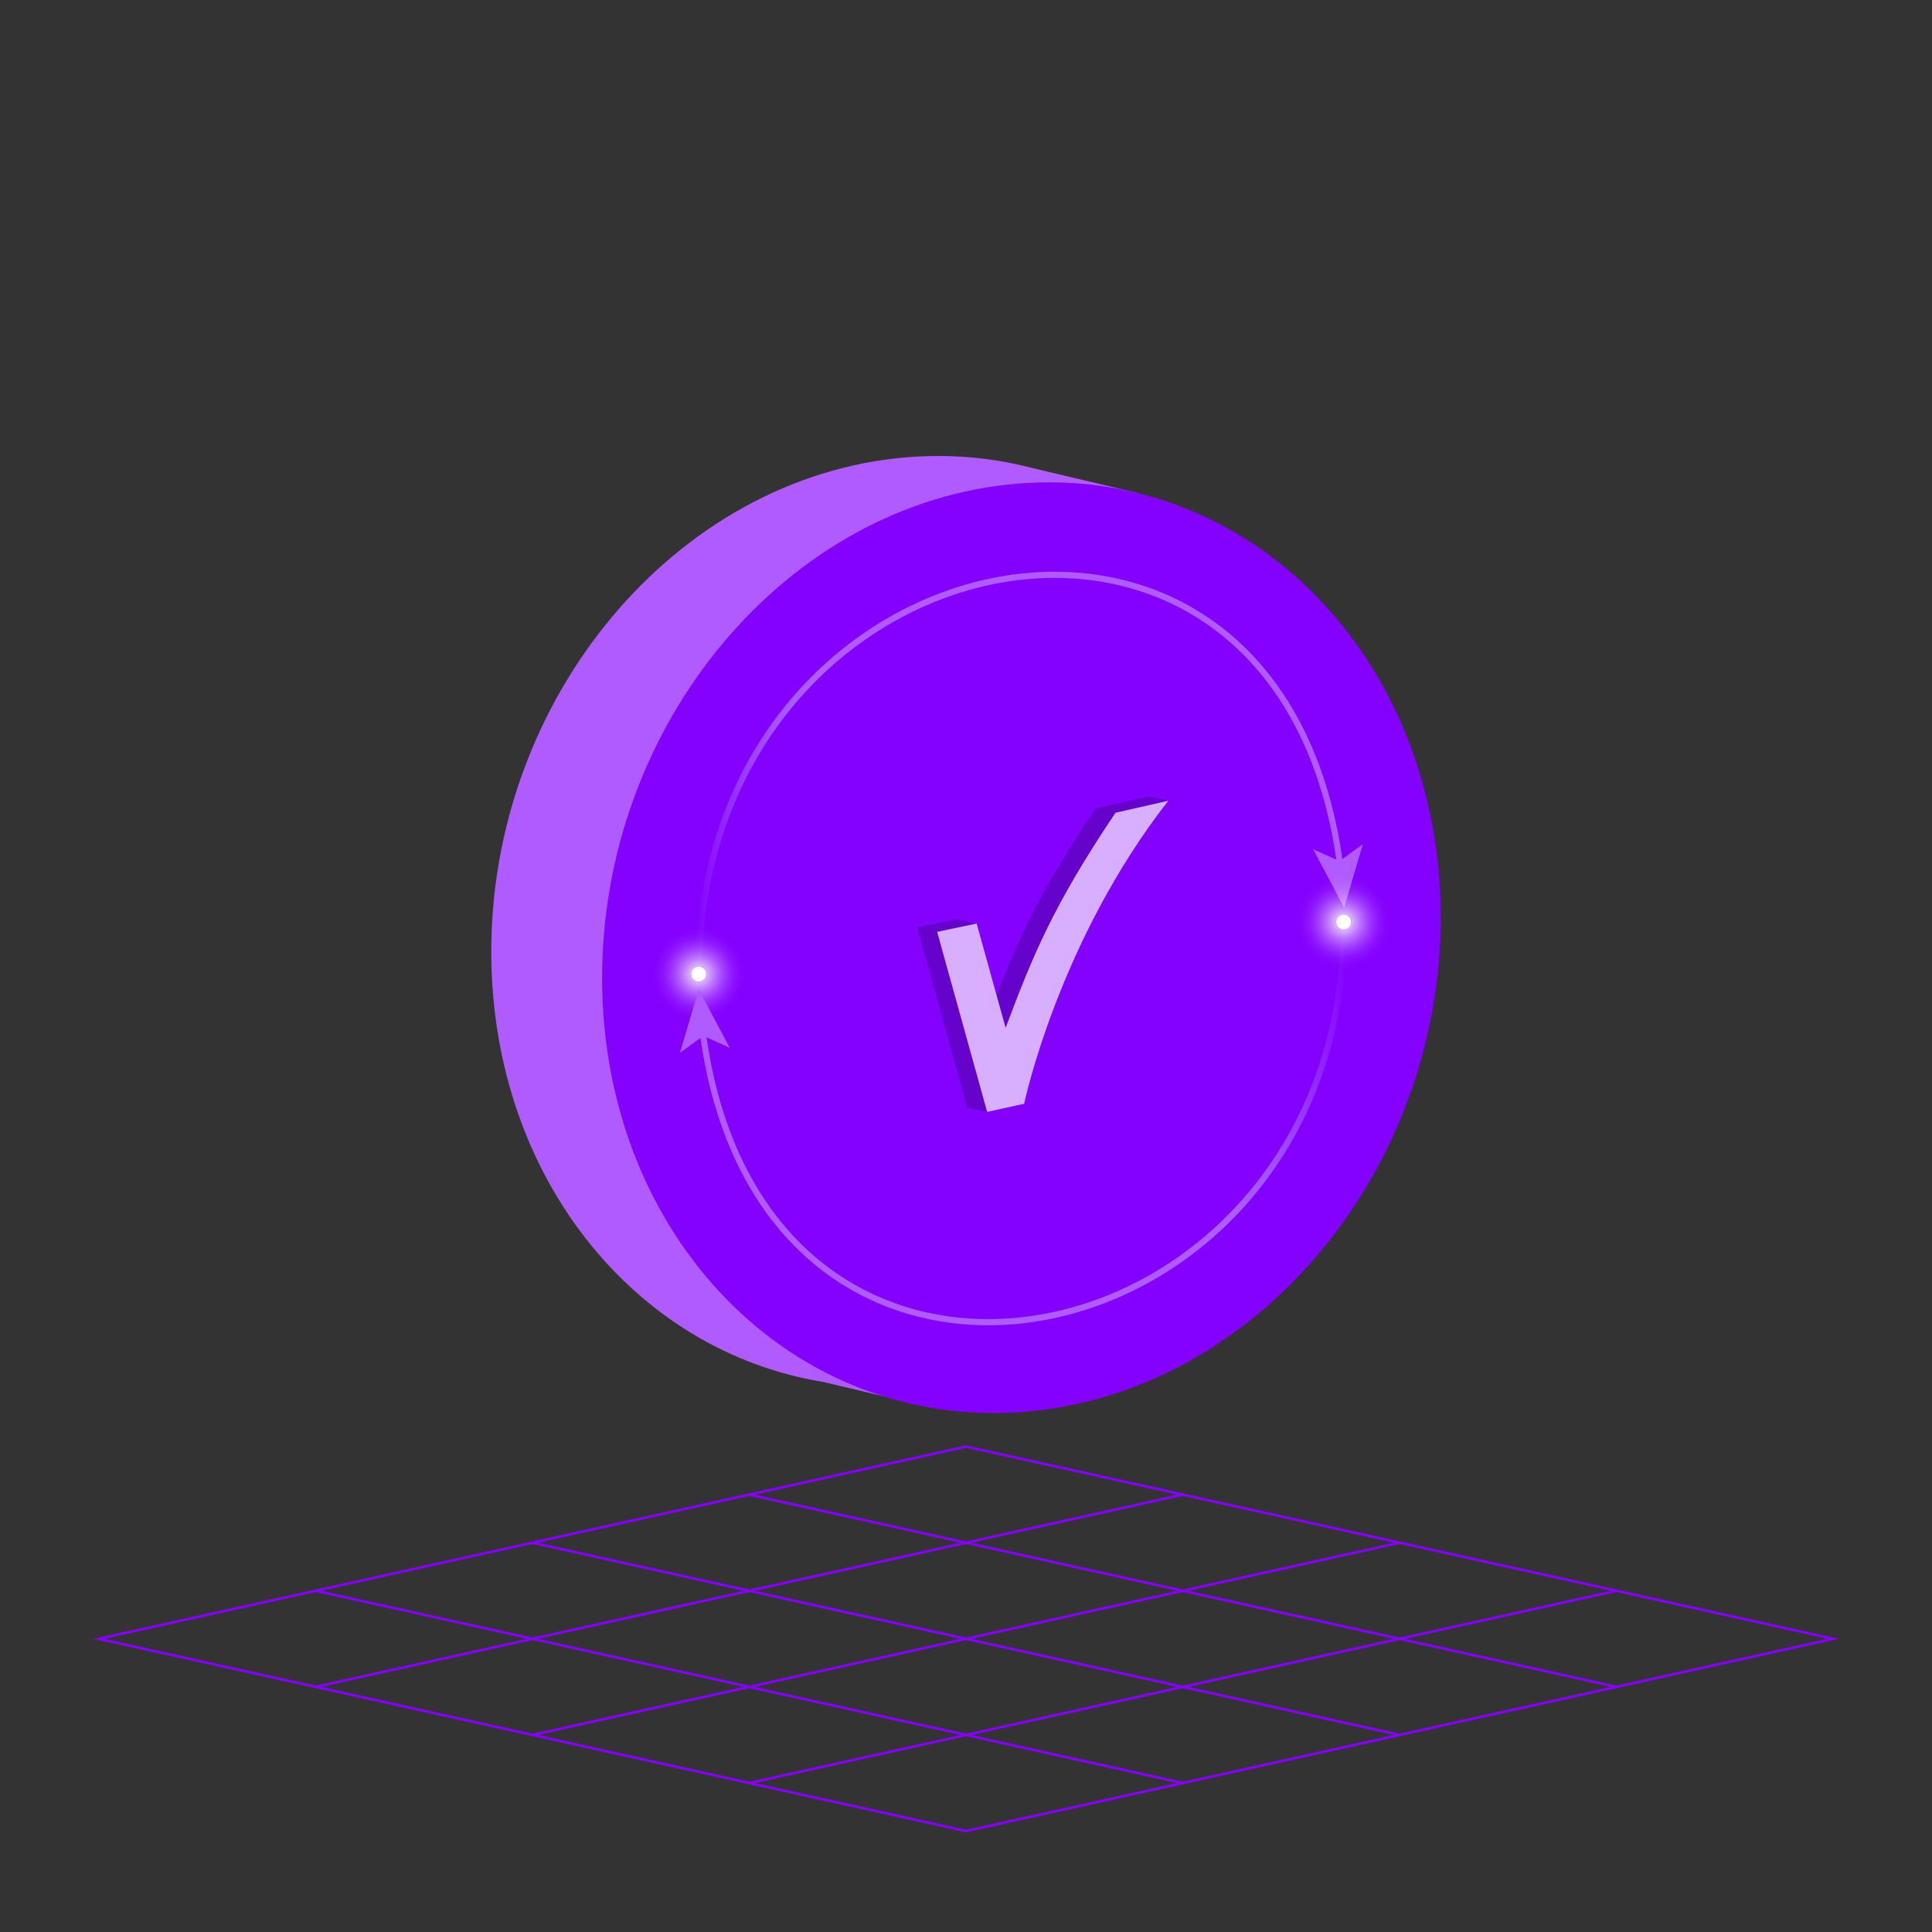
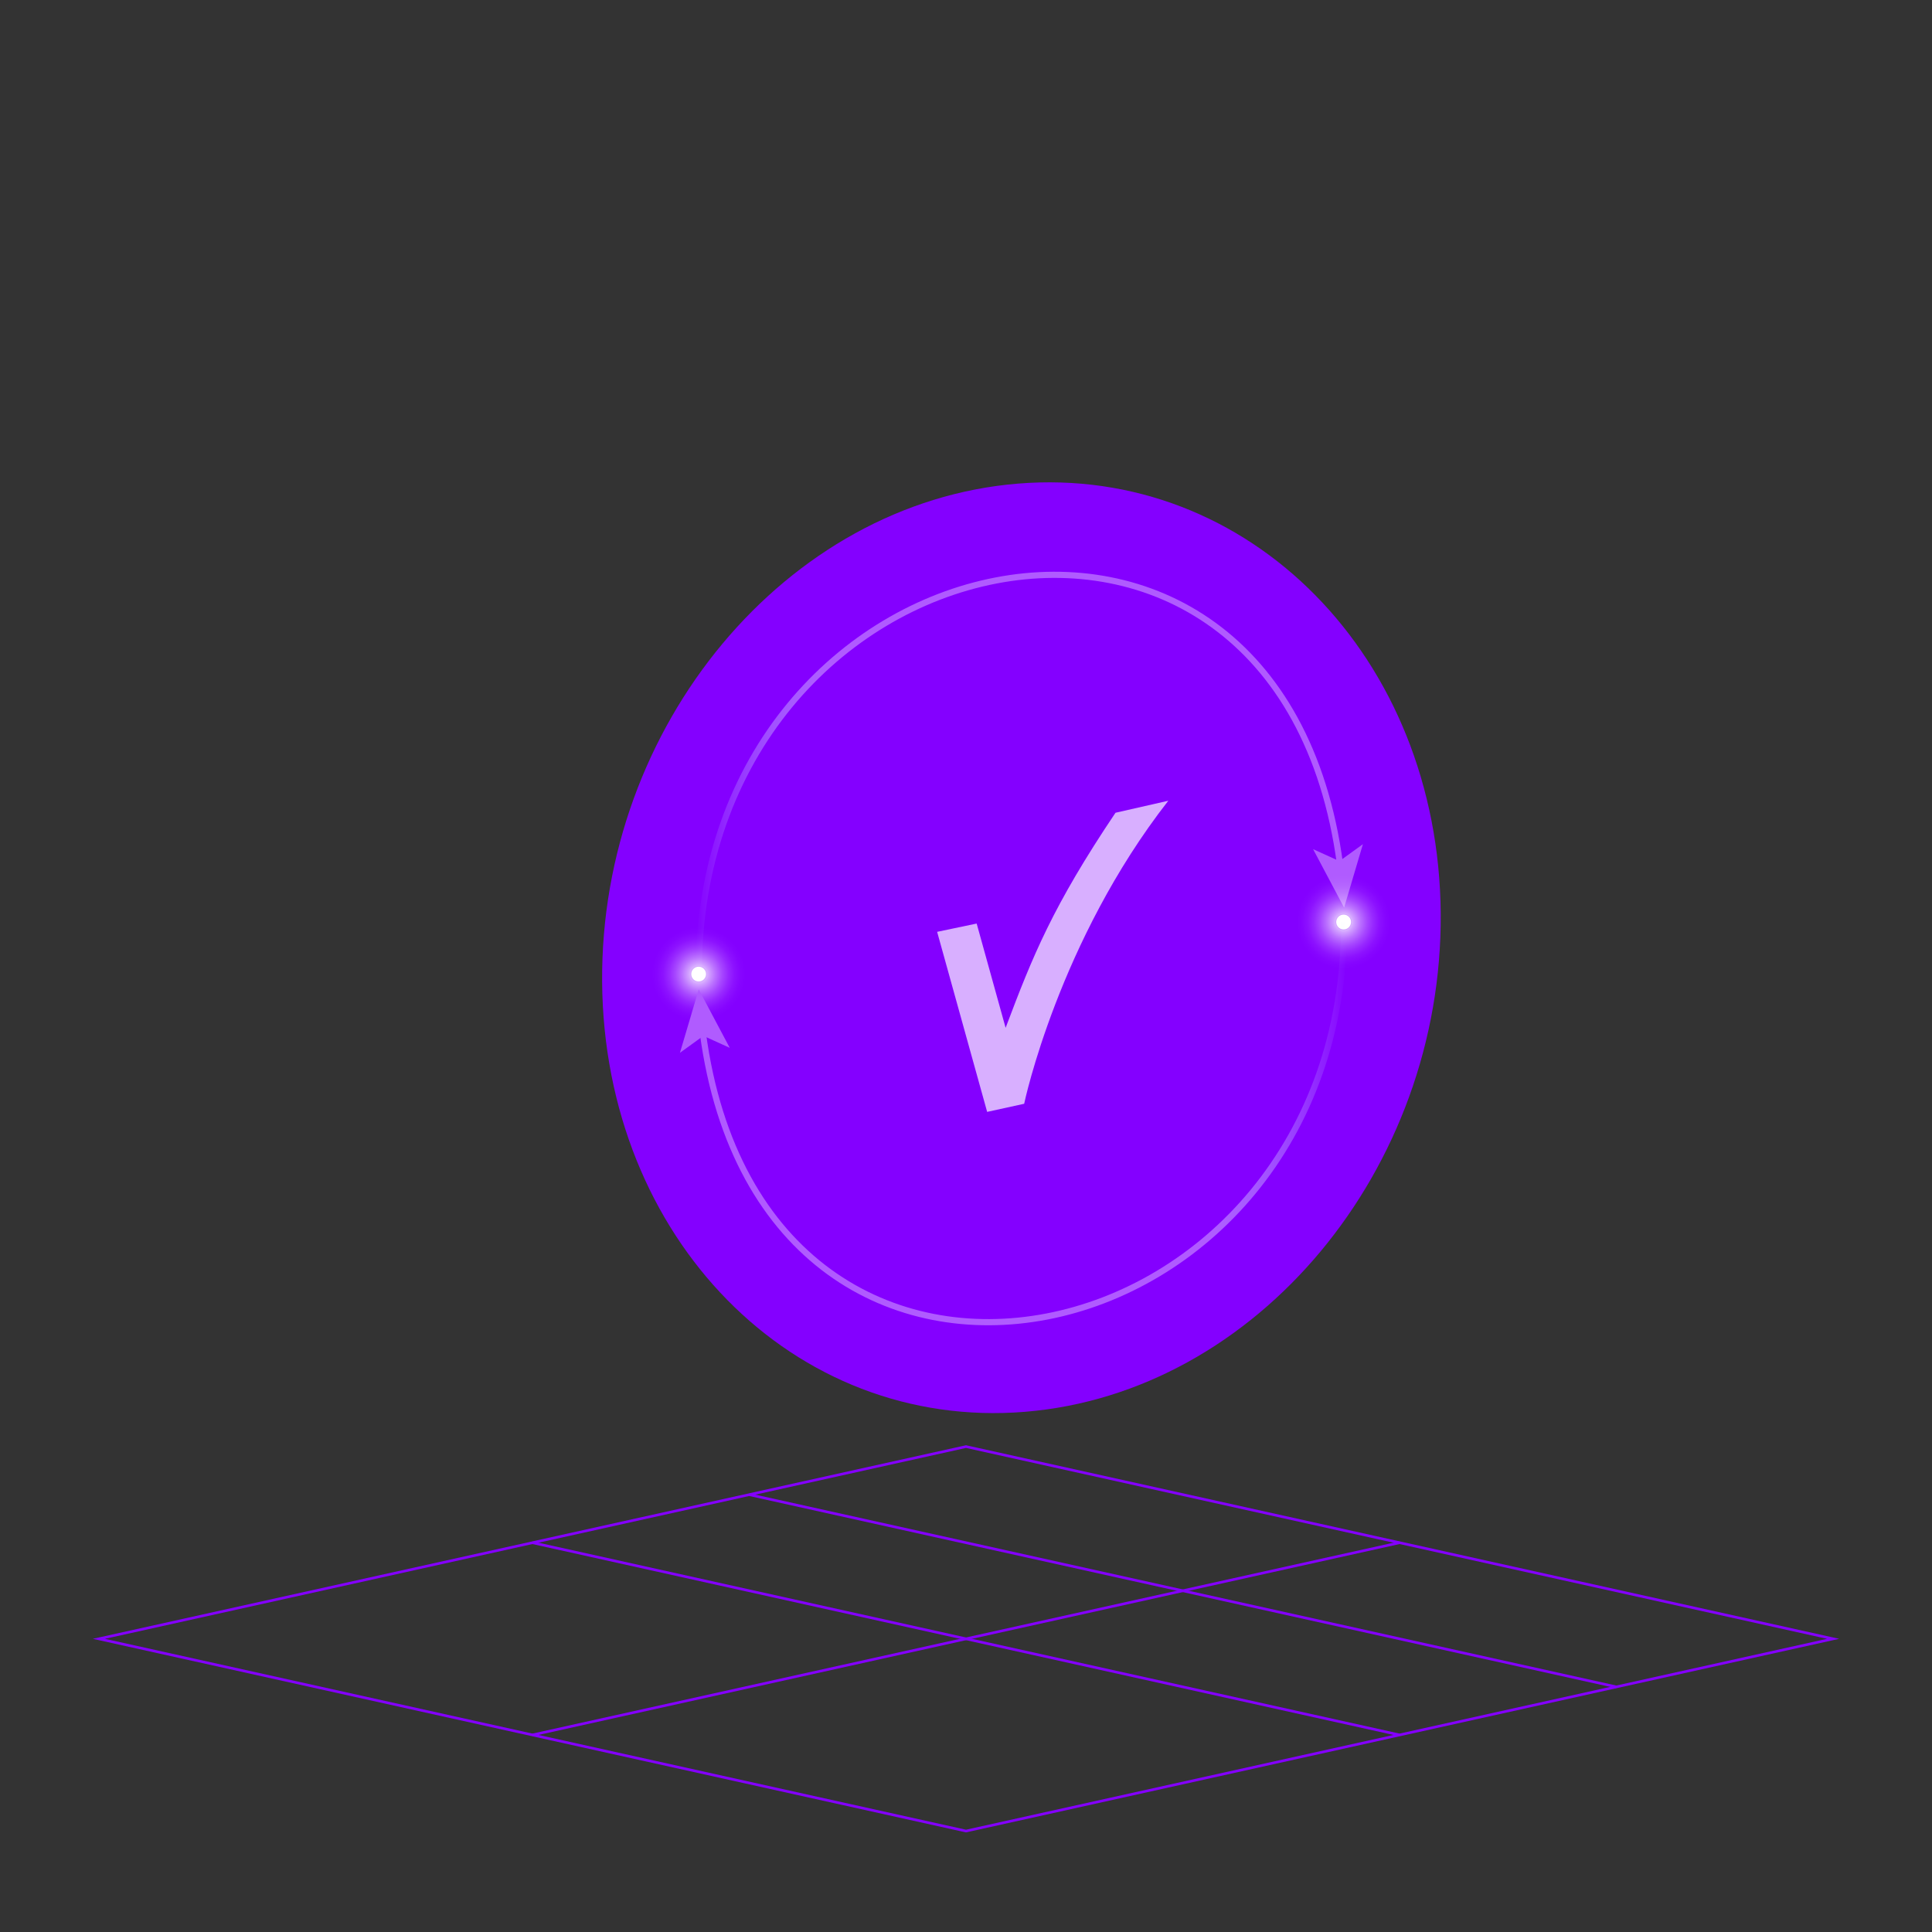
<svg xmlns="http://www.w3.org/2000/svg" xmlns:xlink="http://www.w3.org/1999/xlink" id="Illustrationen" viewBox="0 0 1000 1000">
  <rect x="0" y="0" width="1000" height="1000" fill="#333333" stroke="none" />
  <defs>
    <style>
      .cls-1 {
        stroke: #8400ff;
        stroke-width: 1.36px;
      }

      .cls-1, .cls-2, .cls-3 {
        fill: none;
        stroke-miterlimit: 10;
      }

      .cls-4 {
        fill: #6502cc;
      }

      .cls-2 {
        stroke: url(#Unbenannter_Verlauf_4-3);
      }

      .cls-2, .cls-3 {
        stroke-width: 3.19px;
      }

      .cls-5 {
        fill: #b05bff;
      }

      .cls-6 {
        fill: #fff;
      }

      .cls-7 {
        fill: #8400ff;
      }

      .cls-8 {
        fill: url(#Unbenannter_Verlauf_47-2);
      }

      .cls-9 {
        fill: #d8afff;
      }

      .cls-10 {
        fill: url(#Unbenannter_Verlauf_4-2);
      }

      .cls-11 {
        fill: url(#Unbenannter_Verlauf_4-4);
      }

      .cls-3 {
        stroke: url(#Unbenannter_Verlauf_4);
      }

      .cls-12 {
        fill: url(#Unbenannter_Verlauf_47);
      }
    </style>
    <linearGradient id="Unbenannter_Verlauf_4" data-name="Unbenannter Verlauf 4" x1="360.06" y1="400.24" x2="697.31" y2="400.24" gradientUnits="userSpaceOnUse">
      <stop offset="0" stop-color="#c6daff" stop-opacity="0" />
      <stop offset=".22" stop-color="#b05bff" />
      <stop offset=".71" stop-color="#b05bff" />
    </linearGradient>
    <linearGradient id="Unbenannter_Verlauf_4-2" data-name="Unbenannter Verlauf 4" x1="360.06" y1="453.37" x2="697.31" y2="453.37" xlink:href="#Unbenannter_Verlauf_4" />
    <radialGradient id="Unbenannter_Verlauf_47" data-name="Unbenannter Verlauf 47" cx="361.62" cy="504.19" fx="361.62" fy="504.19" r="24.29" gradientUnits="userSpaceOnUse">
      <stop offset="0" stop-color="#fff" stop-opacity="0" />
      <stop offset=".18" stop-color="#fff" stop-opacity=".7" />
      <stop offset=".22" stop-color="#fff" stop-opacity=".63" />
      <stop offset=".36" stop-color="#fff" stop-opacity=".44" />
      <stop offset=".5" stop-color="#fff" stop-opacity=".28" />
      <stop offset=".63" stop-color="#fff" stop-opacity=".16" />
      <stop offset=".76" stop-color="#fff" stop-opacity=".07" />
      <stop offset=".89" stop-color="#fff" stop-opacity=".02" />
      <stop offset="1" stop-color="#fff" stop-opacity="0" />
    </radialGradient>
    <radialGradient id="Unbenannter_Verlauf_47-2" data-name="Unbenannter Verlauf 47" cx="695.46" cy="477.24" fx="695.46" fy="477.24" r="24.29" xlink:href="#Unbenannter_Verlauf_47" />
    <linearGradient id="Unbenannter_Verlauf_4-3" data-name="Unbenannter Verlauf 4" x1="697.31" y1="581.65" x2="360.07" y2="581.65" xlink:href="#Unbenannter_Verlauf_4" />
    <linearGradient id="Unbenannter_Verlauf_4-4" data-name="Unbenannter Verlauf 4" x1="697.31" y1="528.52" x2="360.07" y2="528.52" xlink:href="#Unbenannter_Verlauf_4" />
  </defs>
  <polygon class="cls-1" points="500 748.75 51.18 848.25 500 947.75 948.82 848.25 500 748.75" />
  <line class="cls-1" x1="836.61" y1="873.13" x2="387.8" y2="773.63" />
  <line class="cls-1" x1="724.41" y1="898" x2="275.59" y2="798.5" />
-   <line class="cls-1" x1="612.2" y1="922.88" x2="163.39" y2="823.38" />
-   <line class="cls-1" x1="163.39" y1="873.13" x2="612.2" y2="773.63" />
  <line class="cls-1" x1="275.59" y1="898" x2="724.41" y2="798.5" />
-   <line class="cls-1" x1="387.8" y1="922.88" x2="836.61" y2="823.38" />
-   <path class="cls-5" d="M688.34,459.14c-.67-87-43.04-159.77-105.93-196.8l6.92-7.04-55.54-13.19v.02c-20.35-5.3-41.96-7.28-64.33-5.45-119.86,9.81-216.2,125.31-215.17,257.98.89,114.75,74.33,204.75,171.72,220.62l48.94,11.62-5.08-9.56c1.1-.07,2.2-.13,3.31-.22,119.86-9.81,216.2-125.31,215.17-257.98Z" />
  <path class="cls-7" d="M745.71,472.77c1.02,132.67-95.31,248.17-215.17,257.98-119.86,9.81-217.86-89.79-218.88-222.45-1.02-132.67,95.31-248.17,215.17-257.98,119.86-9.81,217.86,89.79,218.88,222.45Z" />
  <g>
    <path class="cls-3" d="M361.66,504.54c-.74-230.12,300.2-295.01,331.93-57.16" />
    <polygon class="cls-10" points="695.71 469.79 679.66 439.53 693.3 445.72 705.44 436.94 695.71 469.79" />
  </g>
  <g>
    <circle class="cls-12" cx="361.62" cy="504.19" r="24.29" />
    <circle class="cls-6" cx="361.62" cy="504.19" r="3.84" />
  </g>
  <g>
    <circle class="cls-8" cx="695.46" cy="477.24" r="24.29" />
    <circle class="cls-6" cx="695.46" cy="477.24" r="3.84" />
  </g>
  <g>
    <path class="cls-2" d="M695.71,477.35c.74,230.12-300.2,295.01-331.93,57.16" />
    <polygon class="cls-11" points="361.66 512.1 377.72 542.36 364.07 536.16 351.93 544.94 361.66 512.1" />
  </g>
  <g>
-     <path class="cls-4" d="M594.46,412.24l-27.34,6.22c-28.09,41.83-39.59,66.55-51.3,96.69l-10.3-37.08-10.27-2.27-20.46,4.29,25.89,93.19,10.27,2.27,19.17-4.2c.15-.86,17.87-84.21,74.61-156.85l-10.27-2.27Z" />
    <path class="cls-9" d="M510.95,575.52l-25.89-93.2,20.46-4.29,14.99,53.97c14.1-37.45,24.38-62.94,56.87-111.32l27.34-6.22c-56.73,72.65-74.45,156-74.61,156.85l-19.17,4.2Z" />
  </g>
</svg>